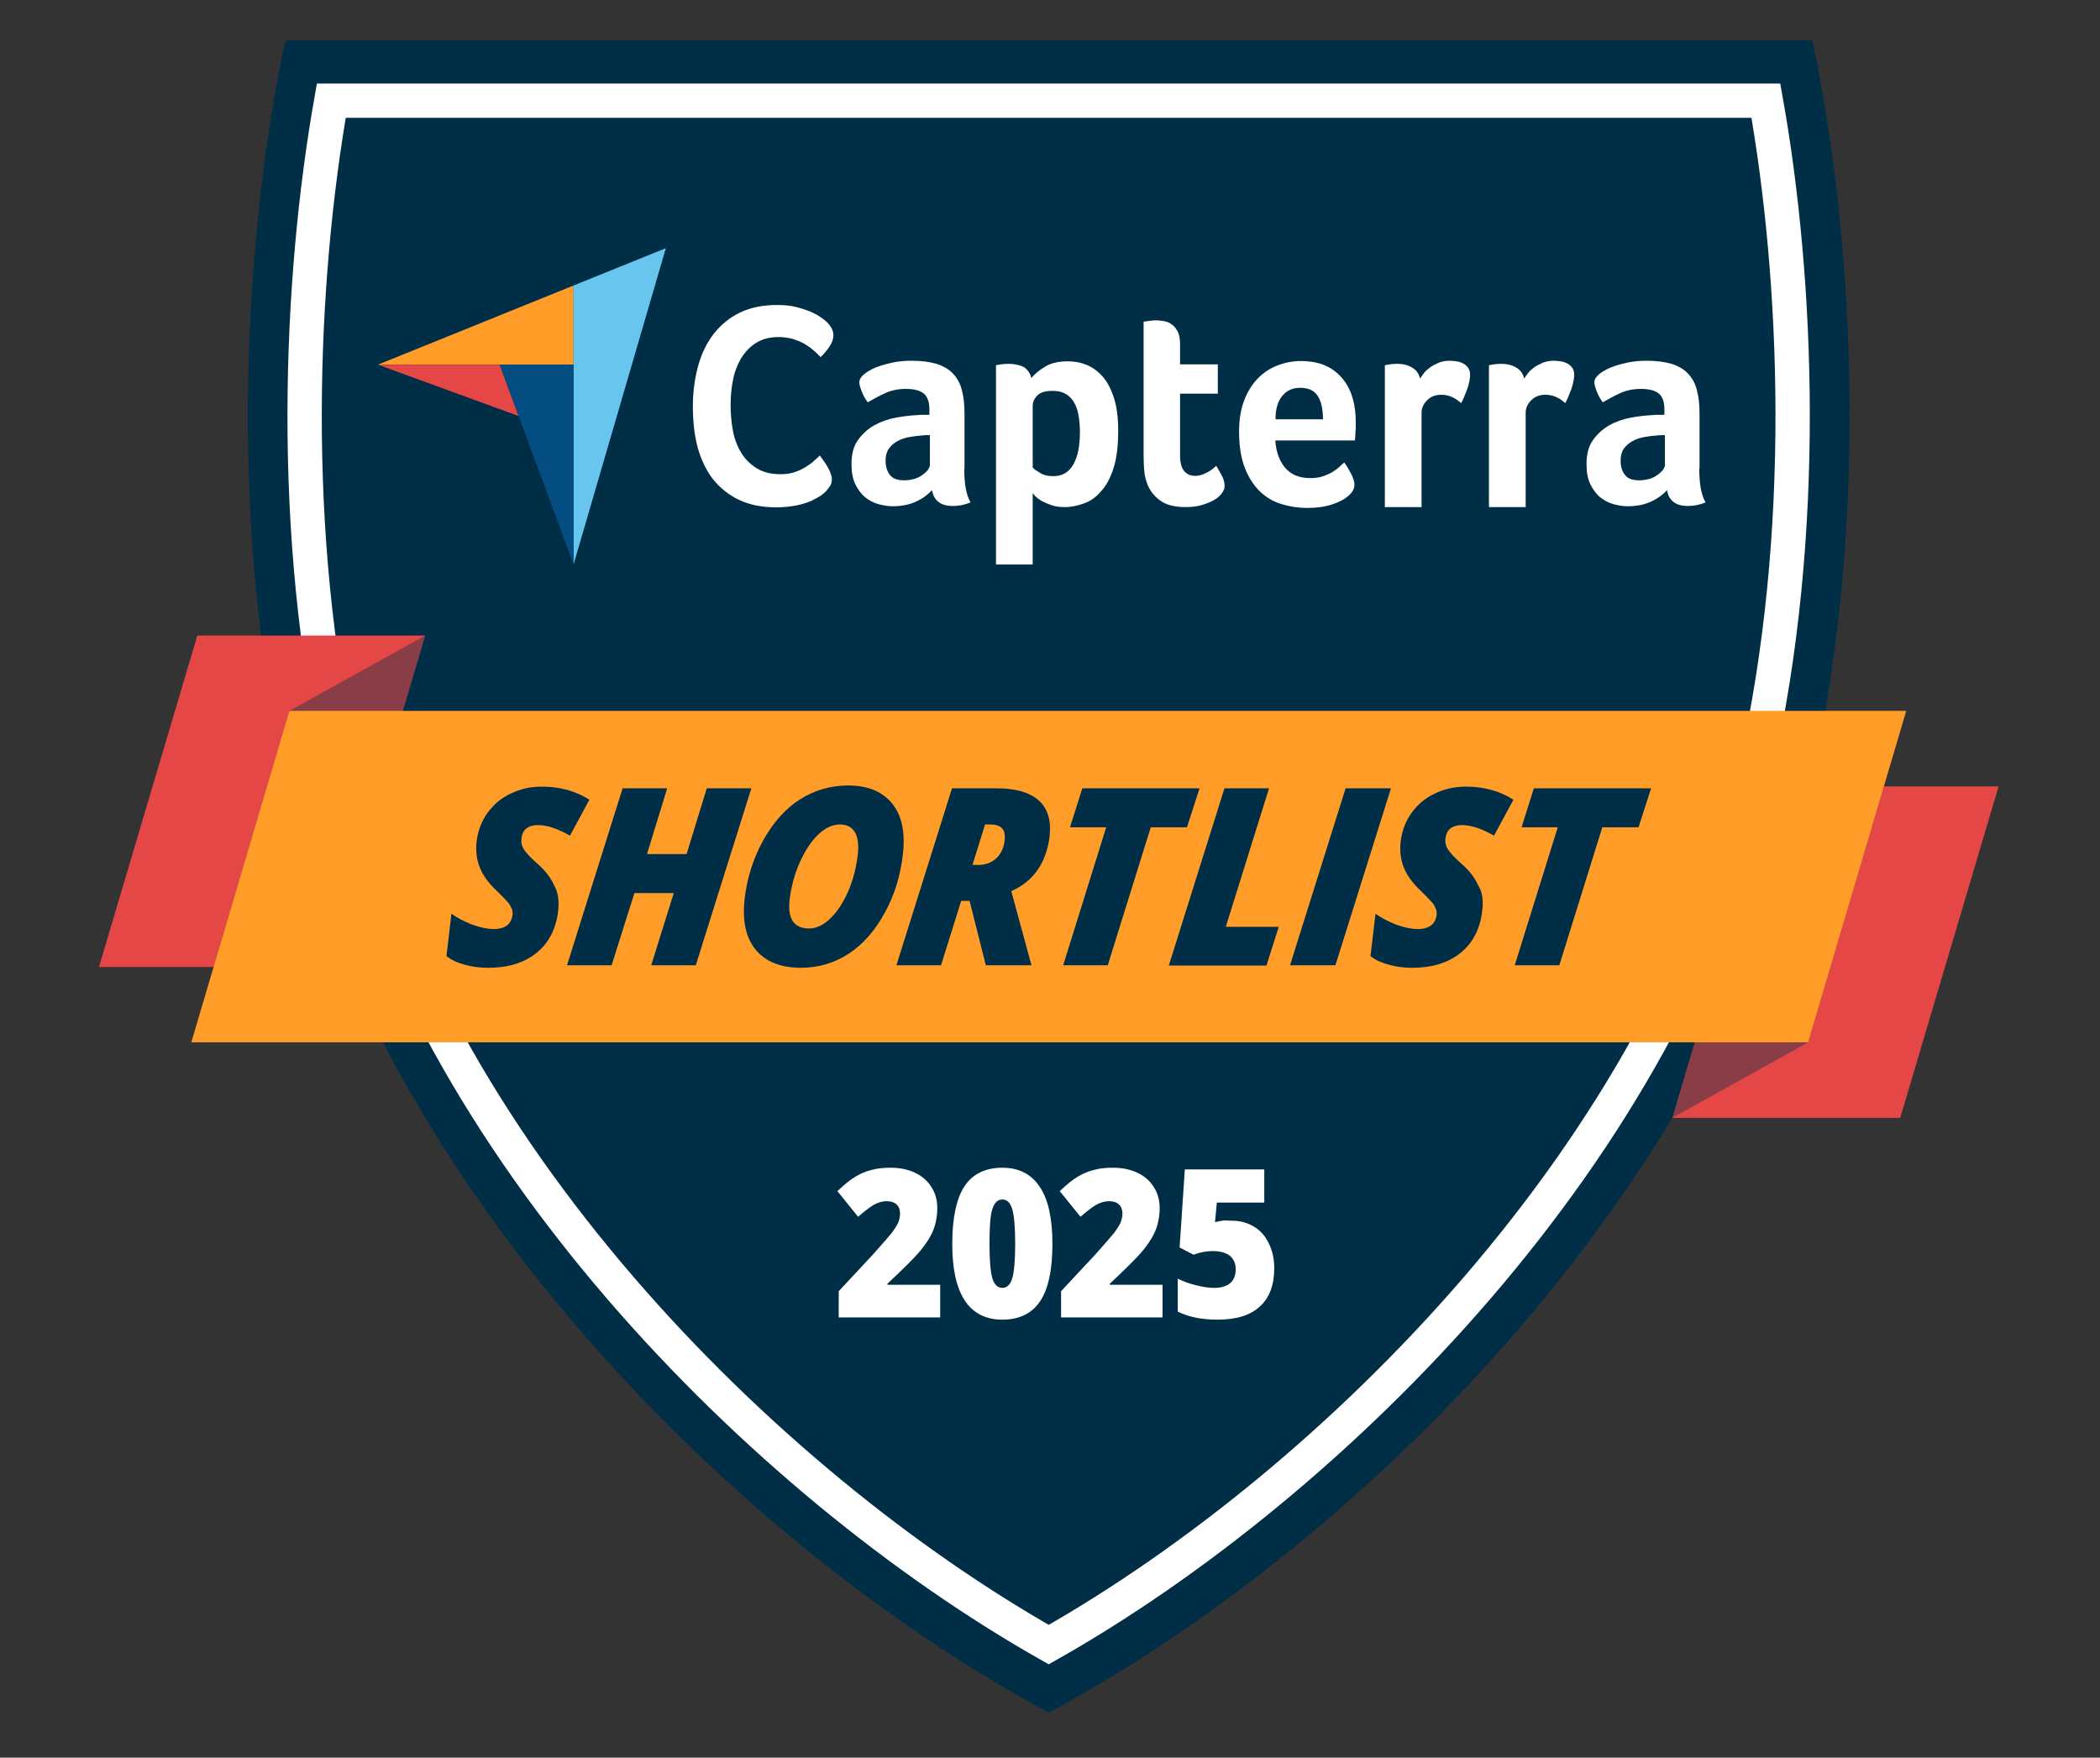
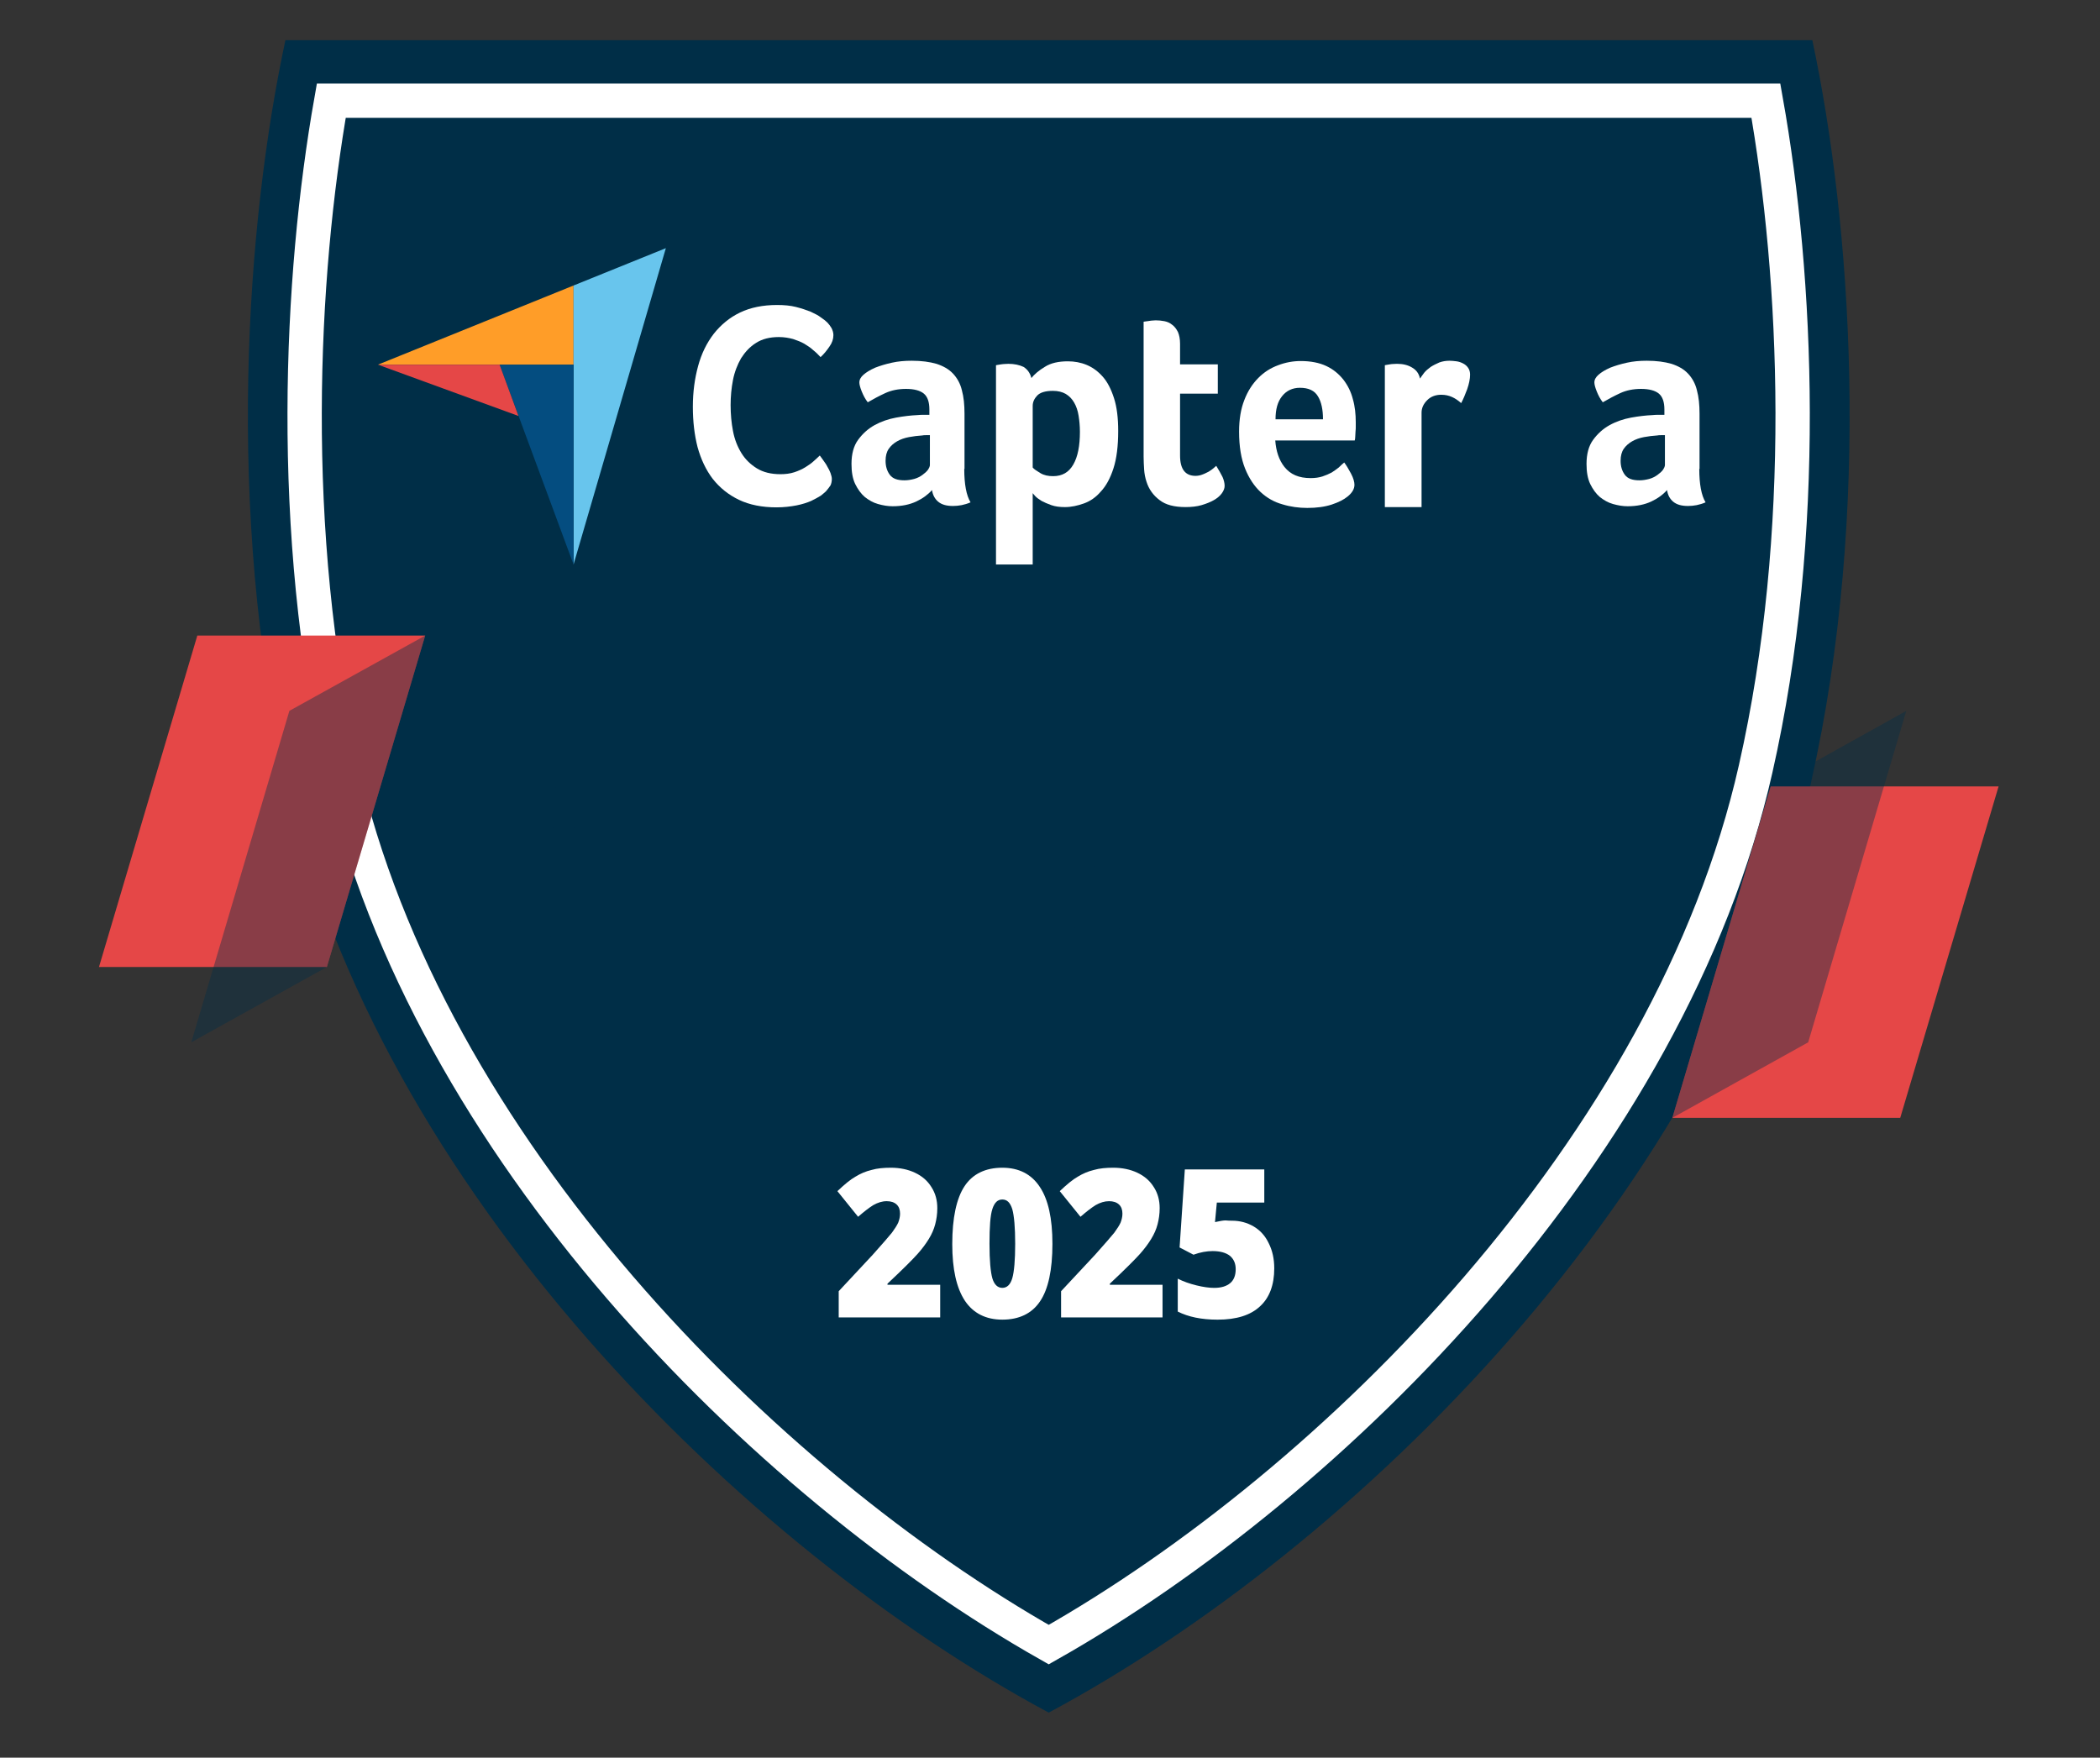
<svg xmlns="http://www.w3.org/2000/svg" width="135" height="113" viewBox="0 0 135 113" fill="none">
  <rect x="0" y="0" width="135" height="113" fill="#333333" stroke="none" />
  <path d="M116.422 50.306C110.506 76.469 87.141 99.532 67.419 110.105C47.713 99.532 24.332 76.469 18.415 50.306C14.454 32.798 15.853 14.197 18.348 2.585H116.507C118.985 14.197 120.384 32.798 116.422 50.306Z" fill="#002E47" />
  <path d="M67.418 105.732C49.043 95.32 27.449 73.691 21.954 49.409C18.515 34.231 19.291 17.834 21.297 6.473H113.522C115.545 17.852 116.303 34.249 112.864 49.427C107.386 73.691 85.809 95.32 67.418 105.732Z" stroke="white" stroke-width="2.206" stroke-miterlimit="10" />
  <path d="M6.363 62.168L12.685 40.861H27.333L21.012 62.168H6.363Z" fill="#E54747" />
  <g opacity="0.4">
    <path d="M12.299 67.007L18.603 45.7L27.335 40.861L21.014 62.168L12.299 67.007Z" fill="#002E47" />
  </g>
  <path d="M128.48 50.56L122.158 71.867H107.509L113.831 50.56H128.48Z" fill="#E54747" />
  <g opacity="0.4">
    <path d="M122.546 45.704L116.241 67.011L107.509 71.867L113.831 50.56L122.546 45.704Z" fill="#002E47" />
  </g>
-   <path d="M122.544 45.702L116.239 67.009H12.298L18.602 45.702H122.544Z" fill="#FF9D28" />
  <path d="M35.882 58.565C35.748 59.712 35.292 60.608 34.5 61.253C33.708 61.898 32.663 62.22 31.381 62.22C30.842 62.22 30.336 62.149 29.881 62.023C29.409 61.898 29.021 61.718 28.701 61.468L29.021 58.744C29.392 59.013 29.848 59.245 30.353 59.443C30.859 59.622 31.331 59.729 31.752 59.729C32.106 59.729 32.393 59.64 32.595 59.496C32.797 59.335 32.916 59.102 32.949 58.816C32.966 58.672 32.949 58.547 32.899 58.421C32.848 58.296 32.781 58.17 32.696 58.063C32.595 57.937 32.342 57.669 31.921 57.256C31.398 56.773 31.044 56.271 30.842 55.769C30.64 55.267 30.572 54.694 30.64 54.102C30.724 53.422 30.943 52.812 31.331 52.275C31.719 51.737 32.208 51.307 32.831 51.02C33.455 50.716 34.112 50.572 34.837 50.572C36 50.572 37.029 50.859 37.888 51.414L36.641 53.726C35.865 53.278 35.174 53.045 34.584 53.045C34.264 53.045 34.028 53.117 33.843 53.26C33.657 53.404 33.556 53.619 33.522 53.905C33.489 54.156 33.539 54.389 33.691 54.622C33.826 54.837 34.112 55.142 34.517 55.5C35.039 55.948 35.41 56.432 35.63 56.934C35.882 57.346 35.95 57.919 35.882 58.565Z" fill="#002E47" />
-   <path d="M44.728 62.058H41.863L43.312 57.417H40.784L39.317 62.058H36.451L40.025 50.679H42.891L41.593 54.908H44.138L45.436 50.679H48.302L44.728 62.058Z" fill="#002E47" />
  <path d="M54.524 50.498C55.788 50.498 56.732 50.892 57.356 51.663C57.98 52.433 58.199 53.509 58.047 54.888C57.895 56.268 57.508 57.541 56.884 58.67C56.26 59.816 55.502 60.694 54.575 61.304C53.647 61.913 52.619 62.218 51.49 62.218C50.175 62.218 49.214 61.824 48.573 61.053C47.95 60.282 47.714 59.207 47.865 57.827C48.017 56.447 48.422 55.193 49.062 54.028C49.703 52.881 50.478 52.003 51.422 51.394C52.366 50.803 53.395 50.498 54.524 50.498ZM55.148 54.906C55.215 54.315 55.148 53.849 54.962 53.509C54.76 53.168 54.44 53.007 54.001 53.007C53.513 53.007 53.041 53.222 52.585 53.67C52.13 54.1 51.743 54.709 51.405 55.462C51.068 56.232 50.866 57.003 50.765 57.809C50.613 59.064 51.035 59.691 52.012 59.691C52.484 59.691 52.939 59.476 53.378 59.046C53.833 58.616 54.204 58.024 54.524 57.308C54.844 56.573 55.047 55.784 55.148 54.906Z" fill="#002E47" />
  <path d="M61.791 57.918L60.493 62.058H57.627L61.201 50.679H64.033C65.263 50.679 66.174 50.93 66.764 51.449C67.354 51.969 67.59 52.757 67.472 53.797C67.371 54.603 67.118 55.32 66.713 55.911C66.292 56.521 65.736 56.969 65.011 57.291L66.309 62.058H63.376L62.33 57.918H61.791ZM62.516 55.607H62.887C63.359 55.607 63.73 55.463 64.05 55.177C64.353 54.89 64.539 54.496 64.589 53.994C64.623 53.671 64.572 53.42 64.421 53.259C64.269 53.098 64.033 53.008 63.713 53.008H63.325L62.516 55.607Z" fill="#002E47" />
  <path d="M71.213 62.058H68.347L71.112 53.188H68.785L69.578 50.679H77.113L76.303 53.188H73.977L71.213 62.058Z" fill="#002E47" />
  <path d="M75.143 62.058L78.716 50.679H81.582L78.801 59.585H82.206L81.414 62.076H75.143V62.058Z" fill="#002E47" />
  <path d="M82.93 62.058L86.504 50.679H89.42L85.847 62.058H82.93Z" fill="#002E47" />
  <path d="M95.285 58.565C95.15 59.712 94.695 60.608 93.903 61.253C93.11 61.898 92.065 62.22 90.784 62.22C90.245 62.22 89.739 62.149 89.284 62.023C88.812 61.898 88.424 61.718 88.104 61.468L88.424 58.744C88.795 59.013 89.25 59.245 89.756 59.443C90.261 59.622 90.734 59.729 91.155 59.729C91.509 59.729 91.796 59.64 91.998 59.496C92.2 59.335 92.318 59.102 92.352 58.816C92.369 58.672 92.352 58.547 92.301 58.421C92.251 58.296 92.183 58.17 92.099 58.063C91.998 57.937 91.745 57.669 91.323 57.256C90.801 56.773 90.447 56.271 90.245 55.769C90.042 55.267 89.975 54.694 90.042 54.102C90.127 53.422 90.346 52.812 90.734 52.275C91.121 51.737 91.61 51.307 92.234 51.02C92.858 50.716 93.515 50.572 94.24 50.572C95.403 50.572 96.431 50.859 97.291 51.414L96.043 53.726C95.268 53.278 94.577 53.045 93.987 53.045C93.667 53.045 93.431 53.117 93.245 53.26C93.06 53.404 92.959 53.619 92.925 53.905C92.891 54.156 92.942 54.389 93.094 54.622C93.228 54.837 93.515 55.142 93.919 55.5C94.442 55.948 94.813 56.432 95.032 56.934C95.302 57.346 95.369 57.919 95.285 58.565Z" fill="#002E47" />
  <path d="M100.242 62.058H97.376L100.141 53.188H97.814L98.606 50.679H106.142L105.333 53.188H103.006L100.242 62.058Z" fill="#002E47" />
  <path d="M24.296 23.444H32.118H36.871V18.355L24.296 23.444Z" fill="#FF9D28" />
  <path d="M36.871 18.355V36.293L42.805 15.954L36.871 18.355Z" fill="#68C5ED" />
  <path d="M36.871 23.445H32.117L36.871 36.294V23.445Z" fill="#044D80" />
  <path d="M24.296 23.445L33.331 26.743L32.118 23.445H24.296Z" fill="#E54747" />
  <path d="M53.104 31.579C53.037 31.651 52.919 31.74 52.767 31.866C52.599 31.973 52.396 32.081 52.143 32.206C51.891 32.314 51.57 32.421 51.199 32.493C50.828 32.565 50.39 32.618 49.918 32.618C48.991 32.618 48.182 32.457 47.508 32.135C46.833 31.812 46.277 31.364 45.822 30.791C45.384 30.217 45.063 29.536 44.844 28.748C44.642 27.959 44.541 27.099 44.541 26.149C44.541 25.199 44.659 24.339 44.878 23.533C45.097 22.727 45.434 22.046 45.889 21.454C46.344 20.881 46.901 20.415 47.575 20.092C48.249 19.77 49.042 19.608 49.952 19.608C50.407 19.608 50.812 19.644 51.166 19.734C51.52 19.823 51.84 19.931 52.11 20.038C52.379 20.164 52.599 20.271 52.784 20.415C52.969 20.54 53.104 20.648 53.188 20.737C53.29 20.845 53.374 20.952 53.458 21.096C53.526 21.239 53.576 21.383 53.576 21.544C53.576 21.795 53.492 22.046 53.323 22.279C53.155 22.529 52.969 22.762 52.75 22.959C52.615 22.816 52.464 22.655 52.278 22.511C52.11 22.35 51.907 22.225 51.705 22.099C51.486 21.974 51.25 21.884 50.98 21.795C50.711 21.723 50.407 21.669 50.07 21.669C49.48 21.669 48.991 21.795 48.603 22.046C48.199 22.296 47.895 22.637 47.642 23.031C47.407 23.443 47.221 23.909 47.12 24.429C47.019 24.949 46.968 25.486 46.968 26.042C46.968 26.615 47.019 27.189 47.12 27.708C47.221 28.246 47.407 28.712 47.659 29.124C47.912 29.536 48.249 29.859 48.654 30.11C49.059 30.36 49.564 30.486 50.171 30.486C50.491 30.486 50.795 30.45 51.065 30.36C51.334 30.271 51.57 30.163 51.773 30.038C51.975 29.912 52.16 29.787 52.312 29.644C52.464 29.5 52.599 29.393 52.7 29.285C52.767 29.375 52.851 29.482 52.936 29.608C53.02 29.733 53.121 29.859 53.188 30.002C53.273 30.145 53.34 30.271 53.391 30.414C53.441 30.558 53.475 30.683 53.475 30.791C53.475 30.952 53.441 31.095 53.391 31.203C53.323 31.31 53.222 31.436 53.104 31.579Z" fill="white" />
  <path d="M61.988 30.145C61.988 31.131 62.122 31.848 62.392 32.296C62.19 32.385 61.988 32.439 61.819 32.475C61.634 32.511 61.448 32.529 61.263 32.529C60.841 32.529 60.538 32.439 60.319 32.26C60.1 32.081 59.965 31.83 59.914 31.507C59.661 31.794 59.324 32.045 58.903 32.242C58.481 32.439 57.976 32.547 57.386 32.547C57.065 32.547 56.762 32.493 56.442 32.403C56.121 32.314 55.852 32.152 55.599 31.955C55.346 31.74 55.144 31.453 54.975 31.113C54.806 30.755 54.739 30.325 54.739 29.823C54.739 29.196 54.874 28.676 55.16 28.282C55.447 27.887 55.801 27.565 56.222 27.332C56.644 27.099 57.116 26.938 57.605 26.848C58.094 26.759 58.566 26.705 58.97 26.687C59.105 26.669 59.24 26.669 59.375 26.669H59.746V26.328C59.746 25.845 59.628 25.504 59.392 25.307C59.156 25.11 58.768 25.002 58.245 25.002C57.756 25.002 57.301 25.092 56.914 25.271C56.526 25.45 56.155 25.647 55.784 25.863C55.616 25.647 55.498 25.415 55.396 25.164C55.295 24.913 55.245 24.716 55.245 24.59C55.245 24.411 55.329 24.25 55.514 24.088C55.7 23.927 55.936 23.784 56.256 23.64C56.576 23.515 56.93 23.407 57.335 23.318C57.74 23.228 58.161 23.192 58.616 23.192C59.24 23.192 59.762 23.264 60.201 23.39C60.639 23.533 60.993 23.73 61.263 24.017C61.532 24.303 61.735 24.662 61.836 25.092C61.954 25.522 62.004 26.024 62.004 26.597V30.145H61.988ZM59.762 27.977H59.526C59.442 27.977 59.358 27.977 59.29 27.995C59.004 28.013 58.717 28.049 58.431 28.102C58.144 28.156 57.891 28.246 57.672 28.371C57.453 28.497 57.268 28.658 57.133 28.855C56.998 29.052 56.93 29.303 56.93 29.626C56.93 29.966 57.015 30.271 57.2 30.522C57.386 30.773 57.689 30.88 58.144 30.88C58.363 30.88 58.566 30.844 58.768 30.791C58.97 30.737 59.139 30.647 59.29 30.54C59.442 30.432 59.56 30.325 59.644 30.217C59.729 30.092 59.779 29.984 59.779 29.895V27.977H59.762Z" fill="white" />
  <path d="M66.304 24.304C66.49 24.071 66.776 23.82 67.164 23.587C67.552 23.336 68.057 23.229 68.647 23.229C69.069 23.229 69.473 23.3 69.861 23.462C70.249 23.623 70.586 23.874 70.889 24.214C71.193 24.555 71.429 25.02 71.614 25.594C71.799 26.167 71.884 26.866 71.884 27.709C71.884 28.676 71.783 29.483 71.58 30.11C71.378 30.737 71.108 31.239 70.771 31.597C70.451 31.974 70.08 32.224 69.675 32.368C69.271 32.511 68.866 32.601 68.462 32.601C68.125 32.601 67.838 32.565 67.585 32.475C67.332 32.386 67.13 32.296 66.962 32.206C66.793 32.099 66.658 32.009 66.557 31.902C66.473 31.794 66.405 31.741 66.388 31.705V36.292H64.028V23.479C64.079 23.462 64.163 23.462 64.231 23.444C64.298 23.426 64.382 23.426 64.484 23.408C64.585 23.408 64.686 23.39 64.821 23.39C65.208 23.39 65.529 23.462 65.798 23.587C66.051 23.748 66.22 23.981 66.304 24.304ZM69.423 27.762C69.423 27.386 69.389 27.046 69.338 26.723C69.288 26.4 69.187 26.114 69.052 25.881C68.917 25.648 68.748 25.468 68.512 25.325C68.293 25.2 68.023 25.128 67.686 25.128C67.198 25.128 66.86 25.236 66.675 25.433C66.49 25.63 66.388 25.845 66.388 26.096V30.056C66.473 30.164 66.641 30.271 66.877 30.414C67.113 30.558 67.383 30.612 67.703 30.612C68.293 30.612 68.715 30.361 69.001 29.859C69.288 29.357 69.423 28.658 69.423 27.762Z" fill="white" />
  <path d="M73.703 30.969C73.619 30.719 73.568 30.45 73.551 30.181C73.534 29.912 73.518 29.625 73.518 29.357V20.683C73.602 20.665 73.686 20.665 73.77 20.648C73.855 20.63 73.939 20.63 74.023 20.612C74.108 20.612 74.209 20.594 74.293 20.594C74.478 20.594 74.664 20.612 74.849 20.648C75.035 20.683 75.203 20.755 75.355 20.881C75.507 20.988 75.625 21.149 75.726 21.346C75.81 21.544 75.861 21.794 75.861 22.099V23.425H78.288V25.307H75.861V29.285C75.861 30.163 76.198 30.593 76.855 30.593C77.024 30.593 77.176 30.557 77.31 30.503C77.462 30.45 77.58 30.378 77.698 30.324C77.816 30.253 77.917 30.181 78.002 30.109C78.086 30.038 78.153 29.984 78.187 29.948C78.356 30.217 78.49 30.468 78.592 30.665C78.676 30.862 78.726 31.059 78.726 31.238C78.726 31.399 78.659 31.561 78.541 31.722C78.423 31.883 78.254 32.027 78.035 32.152C77.816 32.278 77.546 32.385 77.243 32.475C76.94 32.564 76.586 32.6 76.215 32.6C75.49 32.6 74.934 32.457 74.546 32.152C74.141 31.848 73.855 31.453 73.703 30.969Z" fill="white" />
  <path d="M84.257 30.737C84.544 30.737 84.796 30.701 85.016 30.63C85.235 30.558 85.437 30.468 85.606 30.379C85.774 30.271 85.926 30.164 86.061 30.056C86.196 29.931 86.297 29.823 86.415 29.734C86.55 29.913 86.701 30.164 86.853 30.451C87.005 30.737 87.072 30.988 87.072 31.167C87.072 31.436 86.921 31.687 86.634 31.92C86.398 32.117 86.044 32.296 85.606 32.44C85.167 32.583 84.645 32.655 84.038 32.655C83.499 32.655 82.959 32.583 82.436 32.422C81.914 32.279 81.442 32.01 81.037 31.633C80.633 31.257 80.296 30.755 80.043 30.128C79.79 29.501 79.655 28.712 79.655 27.745C79.655 26.956 79.773 26.275 79.992 25.72C80.211 25.146 80.515 24.68 80.886 24.304C81.257 23.928 81.678 23.659 82.167 23.48C82.639 23.3 83.128 23.211 83.617 23.211C84.257 23.211 84.813 23.319 85.269 23.534C85.724 23.748 86.078 24.053 86.364 24.412C86.651 24.788 86.853 25.2 86.971 25.666C87.106 26.132 87.156 26.634 87.156 27.153V27.422C87.156 27.53 87.156 27.619 87.14 27.745C87.14 27.852 87.123 27.96 87.123 28.067C87.123 28.175 87.106 28.264 87.089 28.318H81.981C82.032 28.999 82.217 29.573 82.571 30.02C82.959 30.504 83.499 30.737 84.257 30.737ZM85.049 26.938C85.049 26.347 84.948 25.845 84.729 25.487C84.51 25.11 84.122 24.931 83.566 24.931C83.094 24.931 82.706 25.11 82.42 25.469C82.133 25.827 81.998 26.311 81.998 26.956H85.049V26.938Z" fill="white" />
  <path d="M91.285 24.339C91.353 24.232 91.454 24.106 91.555 23.963C91.673 23.82 91.808 23.712 91.977 23.587C92.145 23.479 92.331 23.39 92.533 23.3C92.735 23.228 92.954 23.192 93.19 23.192C93.325 23.192 93.477 23.21 93.629 23.228C93.78 23.246 93.932 23.3 94.067 23.372C94.202 23.443 94.303 23.533 94.387 23.658C94.471 23.784 94.505 23.927 94.505 24.088C94.505 24.357 94.438 24.68 94.32 25.02C94.185 25.379 94.067 25.665 93.932 25.916C93.73 25.737 93.544 25.612 93.342 25.522C93.14 25.432 92.921 25.379 92.651 25.379C92.297 25.379 91.993 25.486 91.757 25.719C91.521 25.952 91.386 26.221 91.386 26.526V32.6H89.026V23.479C89.077 23.461 89.161 23.461 89.229 23.443C89.296 23.425 89.38 23.425 89.465 23.407C89.549 23.407 89.667 23.39 89.802 23.39C90.173 23.39 90.493 23.461 90.763 23.622C91.049 23.784 91.218 24.017 91.285 24.339Z" fill="white" />
-   <path d="M97.978 24.339C98.046 24.232 98.147 24.106 98.248 23.963C98.366 23.82 98.501 23.712 98.669 23.587C98.838 23.479 99.023 23.39 99.226 23.3C99.428 23.228 99.647 23.192 99.883 23.192C100.018 23.192 100.17 23.21 100.321 23.228C100.473 23.246 100.625 23.3 100.76 23.372C100.894 23.443 100.996 23.533 101.08 23.658C101.164 23.784 101.198 23.927 101.198 24.088C101.198 24.357 101.13 24.68 101.012 25.02C100.878 25.379 100.76 25.665 100.625 25.916C100.422 25.737 100.237 25.612 100.035 25.522C99.832 25.432 99.613 25.379 99.344 25.379C98.99 25.379 98.686 25.486 98.45 25.719C98.214 25.952 98.079 26.221 98.079 26.526V32.6H95.719V23.479C95.77 23.461 95.854 23.461 95.922 23.443C95.989 23.425 96.073 23.425 96.158 23.407C96.242 23.407 96.36 23.39 96.495 23.39C96.866 23.39 97.186 23.461 97.456 23.622C97.742 23.784 97.911 24.017 97.978 24.339Z" fill="white" />
  <path d="M109.239 30.145C109.239 31.131 109.374 31.848 109.644 32.296C109.442 32.385 109.239 32.439 109.071 32.475C108.885 32.511 108.7 32.529 108.514 32.529C108.093 32.529 107.79 32.439 107.57 32.26C107.351 32.081 107.216 31.83 107.166 31.507C106.913 31.794 106.576 32.045 106.154 32.242C105.733 32.439 105.227 32.547 104.637 32.547C104.317 32.547 104.014 32.493 103.693 32.403C103.373 32.314 103.103 32.152 102.85 31.955C102.598 31.74 102.395 31.453 102.227 31.113C102.058 30.755 101.991 30.325 101.991 29.823C101.991 29.196 102.126 28.676 102.412 28.282C102.699 27.887 103.053 27.565 103.474 27.332C103.896 27.099 104.368 26.938 104.856 26.848C105.345 26.759 105.817 26.705 106.222 26.687C106.357 26.669 106.492 26.669 106.626 26.669H106.997V26.328C106.997 25.845 106.879 25.504 106.643 25.307C106.407 25.11 106.02 25.002 105.497 25.002C105.008 25.002 104.553 25.092 104.165 25.271C103.778 25.45 103.407 25.647 103.036 25.863C102.867 25.647 102.749 25.415 102.648 25.164C102.547 24.913 102.496 24.716 102.496 24.59C102.496 24.411 102.581 24.25 102.766 24.088C102.952 23.927 103.188 23.784 103.508 23.64C103.828 23.515 104.182 23.407 104.587 23.318C104.991 23.228 105.413 23.192 105.868 23.192C106.492 23.192 107.014 23.264 107.452 23.39C107.891 23.533 108.245 23.73 108.514 24.017C108.784 24.303 108.986 24.662 109.088 25.092C109.206 25.522 109.256 26.024 109.256 26.597V30.145H109.239ZM107.014 27.977H106.778C106.694 27.977 106.61 27.977 106.542 27.995C106.256 28.013 105.969 28.049 105.682 28.102C105.396 28.156 105.143 28.246 104.924 28.371C104.705 28.497 104.519 28.658 104.384 28.855C104.25 29.052 104.182 29.303 104.182 29.626C104.182 29.966 104.266 30.271 104.452 30.522C104.637 30.773 104.941 30.88 105.396 30.88C105.615 30.88 105.817 30.844 106.02 30.791C106.222 30.737 106.39 30.647 106.542 30.54C106.694 30.432 106.812 30.325 106.896 30.217C106.98 30.092 107.031 29.984 107.031 29.895V27.977H107.014Z" fill="white" />
  <path d="M60.407 84.696H53.917V83.012L56.108 80.664C56.732 79.965 57.137 79.499 57.339 79.249C57.524 78.998 57.659 78.783 57.743 78.603C57.811 78.424 57.861 78.227 57.861 78.03C57.861 77.779 57.794 77.582 57.642 77.439C57.491 77.295 57.272 77.224 57.002 77.224C56.715 77.224 56.429 77.313 56.142 77.475C55.855 77.654 55.535 77.905 55.164 78.227L53.833 76.579C54.288 76.148 54.675 75.826 54.996 75.647C55.316 75.45 55.653 75.306 56.024 75.217C56.395 75.109 56.816 75.073 57.272 75.073C57.845 75.073 58.367 75.181 58.822 75.396C59.278 75.611 59.632 75.915 59.884 76.328C60.137 76.722 60.255 77.17 60.255 77.672C60.255 78.048 60.205 78.388 60.12 78.711C60.036 79.034 59.901 79.338 59.716 79.643C59.53 79.948 59.294 80.27 58.991 80.611C58.688 80.951 58.047 81.596 57.052 82.528V82.6H60.441V84.696H60.407Z" fill="white" />
  <path d="M67.656 79.965C67.656 81.65 67.386 82.886 66.864 83.657C66.341 84.445 65.515 84.84 64.436 84.84C63.374 84.84 62.565 84.427 62.026 83.621C61.486 82.797 61.217 81.596 61.217 79.983C61.217 78.299 61.486 77.044 62.009 76.256C62.531 75.468 63.357 75.073 64.436 75.073C65.498 75.073 66.307 75.485 66.847 76.31C67.386 77.116 67.656 78.335 67.656 79.965ZM63.61 79.965C63.61 81.041 63.678 81.775 63.796 82.188C63.914 82.582 64.133 82.797 64.436 82.797C64.74 82.797 64.959 82.582 65.077 82.17C65.195 81.757 65.262 81.023 65.262 79.965C65.262 78.908 65.195 78.173 65.077 77.743C64.942 77.313 64.74 77.116 64.436 77.116C64.133 77.116 63.931 77.313 63.796 77.725C63.661 78.138 63.61 78.872 63.61 79.965Z" fill="white" />
  <path d="M74.702 84.696H68.212V83.012L70.403 80.664C71.027 79.965 71.431 79.499 71.634 79.249C71.819 78.998 71.954 78.783 72.038 78.603C72.106 78.424 72.156 78.227 72.156 78.03C72.156 77.779 72.089 77.582 71.937 77.439C71.785 77.295 71.566 77.224 71.296 77.224C71.01 77.224 70.723 77.313 70.437 77.475C70.15 77.654 69.83 77.905 69.459 78.227L68.127 76.579C68.582 76.148 68.97 75.826 69.29 75.647C69.611 75.45 69.948 75.306 70.319 75.217C70.69 75.109 71.111 75.073 71.566 75.073C72.139 75.073 72.662 75.181 73.117 75.396C73.572 75.611 73.926 75.915 74.179 76.328C74.432 76.722 74.55 77.17 74.55 77.672C74.55 78.048 74.499 78.388 74.415 78.711C74.331 79.034 74.196 79.338 74.01 79.643C73.825 79.948 73.589 80.27 73.286 80.611C72.982 80.951 72.342 81.596 71.347 82.528V82.6H74.735V84.696H74.702Z" fill="white" />
  <path d="M79.202 78.479C79.708 78.479 80.18 78.604 80.602 78.855C81.023 79.106 81.343 79.465 81.562 79.93C81.798 80.396 81.916 80.934 81.916 81.543C81.916 82.6 81.613 83.425 81.006 83.98C80.399 84.554 79.489 84.841 78.275 84.841C77.23 84.841 76.387 84.661 75.713 84.321V82.206C76.067 82.385 76.472 82.529 76.91 82.636C77.348 82.744 77.736 82.798 78.056 82.798C78.511 82.798 78.848 82.69 79.084 82.493C79.32 82.296 79.438 81.991 79.438 81.597C79.438 81.239 79.32 80.952 79.068 80.737C78.815 80.54 78.444 80.432 77.955 80.432C77.584 80.432 77.163 80.504 76.724 80.665L75.831 80.199L76.168 75.182H81.276V77.314H78.225L78.107 78.569C78.427 78.497 78.646 78.461 78.781 78.461C78.966 78.479 79.084 78.479 79.202 78.479Z" fill="white" />
</svg>